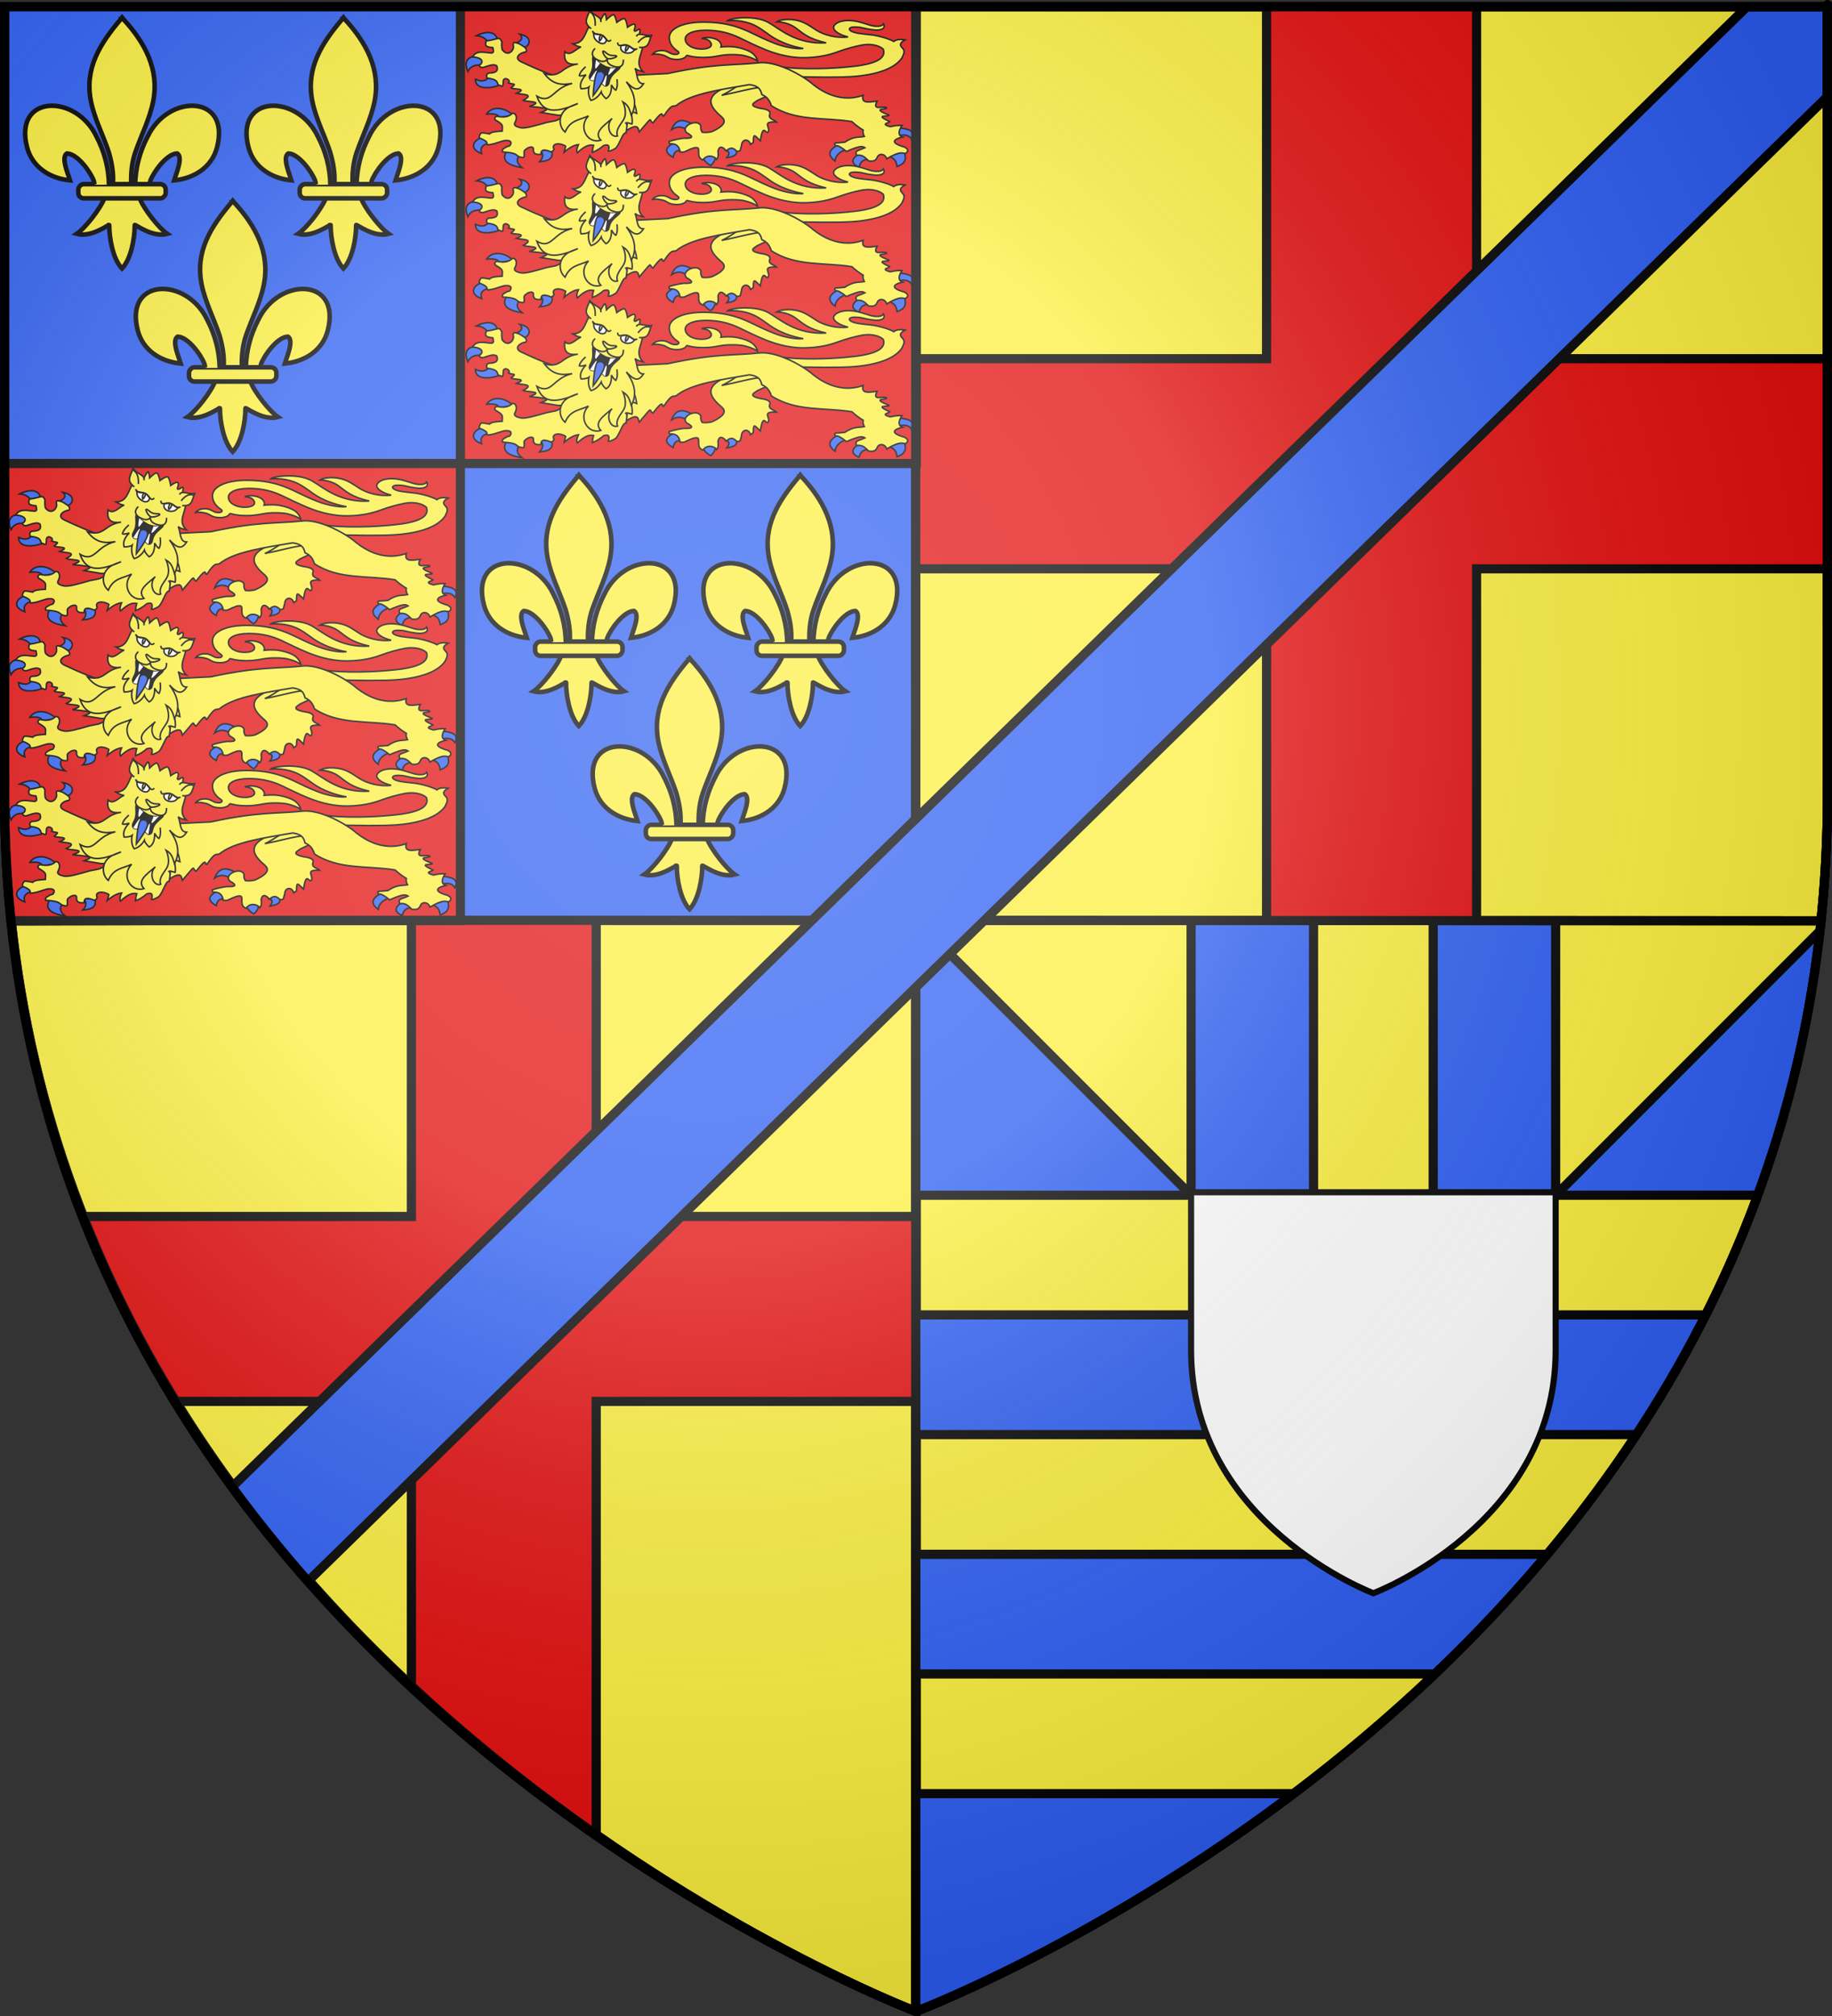
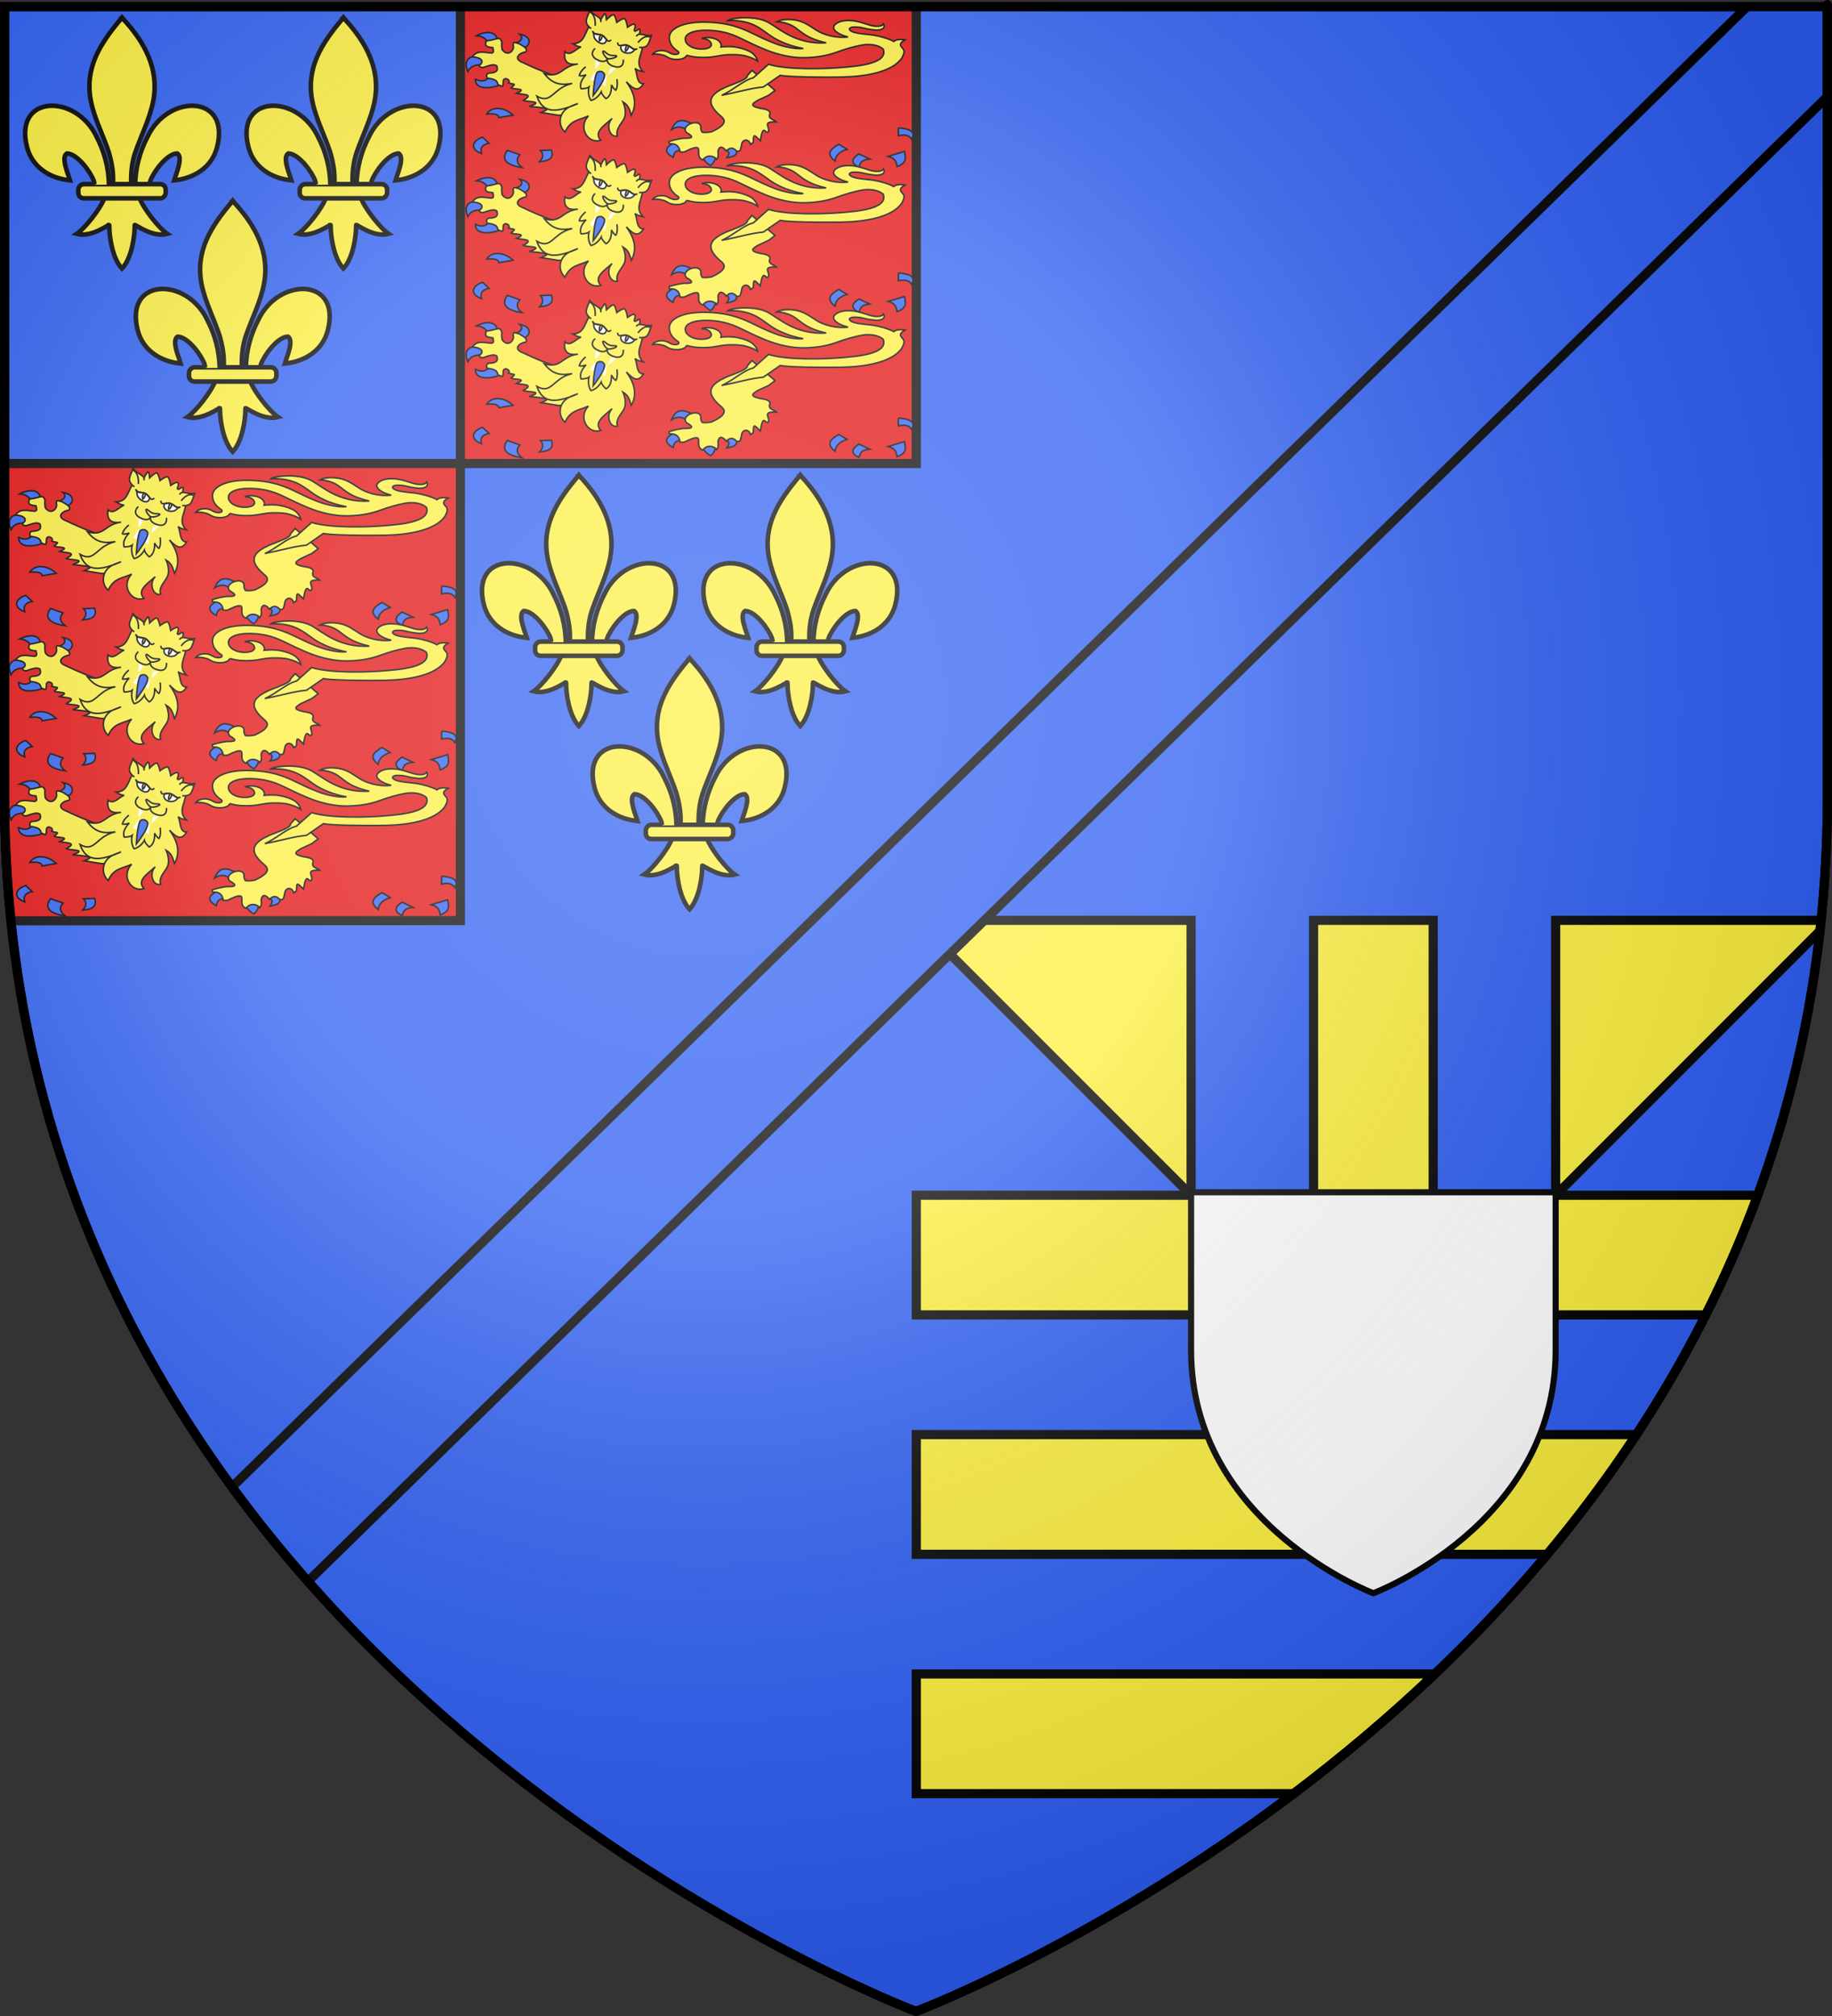
<svg xmlns="http://www.w3.org/2000/svg" xmlns:xlink="http://www.w3.org/1999/xlink" style="enable-background:new" id="svg2" height="660" width="600" version="1.0">
  <rect width="100%" height="100%" fill="#333333" stroke="none" />
  <defs id="defs6">
    <radialGradient gradientTransform="matrix(1.348,0,0,1.402,-790.388,-94.975)" gradientUnits="userSpaceOnUse" xlink:href="#linearGradient3673-7" id="radialGradient3199-1" fy="232.376" fx="757.319" r="300" cy="232.376" cx="757.319" />
    <linearGradient id="linearGradient3673-7">
      <stop offset="0" style="stop-color:#ffffff;stop-opacity:0.314" id="stop3675-4" />
      <stop offset="0.415" style="stop-color:#ffffff;stop-opacity:0.251" id="stop3677-0" />
      <stop offset="0.776" style="stop-color:#6b6b6b;stop-opacity:0.125" id="stop3679-9" />
      <stop offset="1" style="stop-color:#000000;stop-opacity:0.125" id="stop3681-4" />
    </linearGradient>
    <clipPath id="clipPath1068" clipPathUnits="userSpaceOnUse">
      <use height="100%" width="100%" id="use1070" xlink:href="#path12461" y="0" x="0" />
    </clipPath>
  </defs>
  <g id="layer4" />
  <g id="layer2" />
  <g id="g7528" />
  <g style="fill:#fcef3c;stroke:#000000;stroke-width:3" id="g187">
    <g id="g170" style="fill:#2b5df2">
      <path d="m 300,658.5 c 0,0 298.5,-112.32 298.5,-397.772 0,-285.452 0,-258.552 0,-258.552 H 1.5 v 258.552 c 0,285.452 298.5,397.772 298.5,397.772 z" id="path46" />
    </g>
    <path id="rect1086" d="M 300.094 301.303 L 390.094 391.303 L 390.094 301.303 L 300.094 301.303 z M 390.094 391.303 L 300.094 391.303 L 300.094 430.482 L 558.619 430.482 C 564.915 417.994 570.635 404.938 575.652 391.303 L 509.494 391.303 L 469.385 391.303 L 469.385 301.303 L 430.203 301.303 L 430.203 391.303 L 390.094 391.303 z M 509.494 391.303 L 596.057 304.74 C 596.185 303.598 596.307 302.451 596.426 301.303 L 509.494 301.303 L 509.494 391.303 z M 300.094 469.664 L 300.094 508.844 L 506.736 508.844 C 516.971 496.61 526.776 483.558 535.92 469.664 L 300.094 469.664 z M 300.094 548.025 L 300.094 587.205 L 423.656 587.205 C 438.931 575.659 454.568 562.634 469.914 548.025 L 300.094 548.025 z " />
-     <path id="path12461" d="m 299.906,658.5 c 0,0 -269.212,-102.238 -296.219,-357.031 102.338,-0.393 592.688,0 592.688,0 1.381,-13.245 2.125,-26.67 2.125,-40.75 V 2.188 H 299.906 Z" />
    <g style="fill:#e20909" id="g1076">
      <g id="g1064" clip-path="url(#clipPath1068)">
        <path id="path1055" d="m 414.81,-82.742 v 200.171 h -200.158 l -0.013,68.787 h 200.171 v 200.171 h 68.787 V 186.216 H 683.767 V 117.429 H 483.597 V -82.729 Z" />
        <use style="stroke-width:3.409" height="100%" width="100%" transform="matrix(0.88,0,0,0.88,-230.296,294.918)" id="use1060" xlink:href="#path1055" y="0" x="0" />
      </g>
      <path d="M 150.797,2.176 H 300.094 V 151.742 H 1.5 v 108.966 c 0,14.08 0.744,27.505 2.125,40.75 l 147.172,-0.075 z" id="path93" />
    </g>
    <g transform="scale(0.5)" id="g241">
      <g id="g1046">
        <g transform="translate(0,6)" id="g3481">
          <path id="path3399" d="m 144.063,261.345 c -0.051,-0.901 -11.363,8.388 -21.286,5.723 5.446,-3.69 15.698,-16.633 18.213,-23.701 h 22.862 c 2.514,7.068 12.767,20.012 18.213,23.701 -9.922,2.664 -21.235,-6.625 -21.286,-5.723 0.013,8.279 -2.307,22.095 -8.358,28.442 -6.051,-6.348 -8.37,-20.163 -8.358,-28.442 z" />
          <path id="path10710-7" d="m 161.025,234.873 c 0.256,-11.191 3.017,-21.592 8.157,-31.448 13.456,-28.391 54.556,-27.713 45.496,7.01 -3.338,12.795 -14.68,20.315 -28.153,21.605 0.972,-3.371 6.322,-15.29 2.004,-17.622 -6.905,0.262 -15.479,12.229 -17.54,17.936 -0.298,0.819 -0.214,1.766 -0.547,2.572" />
          <path id="path10712-3" d="m 153.262,126.453 c 14.176,15.326 23.695,33.047 19.591,53.831 -2.264,11.467 -7.752,22.087 -11.622,33.133 -2.42,6.93 -3.039,14.17 -2.752,21.455 h -12.027 c 0.576,-7.338 -0.686,-14.45 -2.752,-21.455 -3.687,-11.115 -9.298,-21.658 -11.622,-33.133 -4.345,-21.454 5.854,-37.635 19.53,-53.764 l 0.836,-1.068 0.819,1.001 z" />
          <rect id="rect10716-5" transform="scale(-1,1)" y="234.513" x="-181.047" ry="3.563" rx="3.563" height="9.303" width="57.252" />
          <use height="100%" width="100%" transform="matrix(-1,0,0,1,304.933,0)" id="use228" xlink:href="#path10710-7" y="0" x="0" />
        </g>
        <use xlink:href="#g3481" height="660" width="600" y="0" x="0" id="use3488" transform="translate(72.512,-119.948)" />
        <use xlink:href="#g3481" height="660" width="600" y="0" x="0" id="use3490" transform="translate(-72.512,-119.948)" />
      </g>
      <g id="g1036">
        <g id="g5446" transform="translate(0,6)">
          <g id="g409" style="stroke-width:1">
            <path id="path7195-5" d="m 446.59,72.943 c -2.667,0.038 -5.009,1.604 -6.754,5.971 4.684,-3.05 7.462,-1.345 10.36,0.057 -0.355,-0.12 5.062,-2.475 4.028,-3.432 -2.675,-1.473 -5.282,-2.63 -7.635,-2.596 z m -3.08,13.92 c -0.425,0.024 -0.882,0.184 -1.371,0.521 -7.2,3.163 -6.952,6.383 -1.266,9.643 1.104,-5.081 3.732,-4.661 6.331,-4.341 0.668,0.51 -0.719,-5.992 -3.694,-5.823 z m 37.05,3.487 c -2.631,0.028 -6.781,1.306 -5.384,1.805 2.032,0.726 3.435,1.807 0.92,5.094 8.114,-1.244 6.142,-3.75 6.446,-5.971 0.095,-0.694 -0.787,-0.94 -1.983,-0.928 z m -16.298,4.329 c -2.541,-0.029 -5.013,0.572 -4.166,2.187 1.818,3.358 3.95,4.739 5.296,5.48 1.031,-0.529 3.017,-2.718 3.453,-6.081 0.57,-0.899 -2.042,-1.557 -4.583,-1.585 z" style="fill:#2b5df2" />
            <path id="path2770-2" d="m 507.656,53.236 -15.076,-13.166 -3.015,3.345 c 0.102,2.312 -5.148,4.043 -14.154,7.622 -7.915,3.714 -15.682,8.664 -3.099,19.138 2.233,1.856 4.899,5.062 -6.03,10.017 -1.222,0.278 -3.357,0.795 -6.365,0.382 -0.938,-1.559 -1.008,-2.789 -0.838,-3.927 -1.432,-5.313 -13.602,-0.509 -9.38,4.178 5.355,2.959 3.726,3.881 -1.843,3.655 -2.815,0.411 -5.642,0.832 -9.548,2.152 -0.049,0.635 -0.056,1.242 0.335,1.571 6.086,-0.63 6.744,4.178 6.7,5.25 0.817,0.106 1.598,0.238 2.848,0.043 6.206,-2.991 6.835,-2.855 8.473,-2.805 2.456,0.54 -1.093,6.338 3.755,8.032 3.058,-4.356 8.228,-1.984 8.969,-0.348 1.243,-1.251 1.169,-3.229 0.914,-5.308 0.897,-4.651 4.024,-2.162 5.36,-0.244 3.147,-2.857 4.824,-1.883 6.926,0.169 1.498,0.107 1.658,-0.051 2.287,-0.507 l 0.838,-3.292 c 0.27,-4.396 4.871,-4.515 5.872,-0.656 0.801,-0.603 1.842,-0.959 1.855,-1.564 0.121,-5.925 0.654,-4.552 4.582,-0.802 1.898,-12.145 3.411,-4.009 5.111,-5.752 1.865,-3.067 -4.805,-7.088 5.528,-6.565 -1.66,-1.642 -5.774,-1.777 -4.355,-5.307 0.532,-2.247 -2.545,-3.133 -6.533,-3.675 -8.306,-1.788 -3.44,-3.694 -1.508,-5.152 l 7.208,-3.329 z" />
            <path d="m 493.439,44.945 c -6.641,1.583 -13.552,8.423 -20.704,11.438 12.771,-2.508 18.058,-4.49 27.253,-5.426 l 11.084,-7.666 c 4.486,1.118 27.533,1.404 40.512,1.159 15.815,-0.298 32.982,-3.375 39.2,-12.507 0.722,-1.748 1.893,-3.337 1.184,-5.276 v 3.1e-5 c -0.621,-1.697 -4.961,-3.43 0.876,-6.535 -2.66,-0.539 -5.855,-0.389 -7.406,1.012 -3.17,-1.912 -10.522,-3.855 -14.745,-4.342 -5.502,-0.634 -11.816,-0.956 -13.92,-2.977 -1.116,-1.072 0.196,-2.141 2.957,-2.122 5.992,0.041 4.998,1.088 13.309,1.94 3.121,0.32 7.619,-0.606 5.622,-4.002 -0.955,1.487 -2.729,1.613 -5.146,1.522 -4.196,-0.158 -10.005,-3.552 -16.876,-3.735 -8.082,-0.214 -10.771,3.085 -10.636,4.682 0.181,2.138 3.625,4.654 9.461,6.071 -7.632,1.045 -16.035,-1.451 -20.511,-4.285 -3.751,-2.374 -7.212,-5.093 -12.009,-6.34 -5.408,-1.406 -11.586,-0.922 -14.23,0.746 3,-0.001 8.287,0.887 12.346,3.871 4.927,3.622 8.163,7.166 20.079,9.872 -19.64,1.179 -30.28,-9.064 -37.627,-13.239 -9.118,-5.182 -25.219,-2.962 -27.027,-1.263 2.752,-0.171 7.086,-0.348 12.685,1.139 6.477,1.72 10.093,4.94 15.648,8.793 5.524,3.832 13.503,6.919 21.348,8.271 -4.882,0.567 -12.637,-1.055 -18.351,-3.211 -5.919,-2.233 -11.319,-4.946 -14.553,-6.485 -6.441,-3.065 -15.423,-7.541 -32.385,-7.563 -11.93,-0.017 -19.408,3.11 -21.734,7.268 -1.364,2.438 -0.693,5.939 1.074,8.314 0.886,1.191 2.068,2.371 3.763,3.462 1.193,0.768 0.978,2.157 -1.881,2.097 -3.369,-0.071 -4.266,-2.399 -8.231,-2.541 -3.271,-0.116 -5.519,1.157 -6.442,2.464 1.88,-0.373 4.26,-0.09 6.724,0.514 3.212,0.788 3.445,2.767 9.135,2.868 2.845,0.05 5.756,-0.96 6.177,-2.29 0.15,-0.16 0.502,-0.432 0.841,-0.33 4.43,1.333 9.831,1.447 13.485,1.199 6.102,-0.415 7.984,-1.525 13.695,-1.696 1.78,-0.054 6.916,-0.194 10.596,0.767 4.536,1.184 6.5,2.251 8.16,3.454 -0.265,-1.754 -1.61,-3.599 -3.005,-4.878 -2.58,-2.364 -9.22,-4.248 -13.357,-4.545 -2.754,-0.198 -5.241,-0.067 -7.633,0.173 0.483,-1.206 0.024,-3.269 -2.318,-4.657 -2.405,-1.425 -6.938,-2.126 -10.389,-0.934 3.909,0.271 5.639,1.484 6.314,3.358 0.643,1.783 -1.228,3.275 -5.129,3.539 -5.75,0.391 -10.664,-1.925 -11.678,-5.266 -1.342,-4.426 4.596,-7.015 13.31,-7.019 8.735,-0.004 15.705,1.933 21.698,4.777 5.149,2.444 10.209,5.025 16.341,7.547 4.783,1.967 14.834,5.824 26.683,5.636 8.78,-0.14 15.508,-1.588 21.337,-3.723 5.829,-2.136 10.818,-3.443 15.528,-4.416 5.663,-1.169 11.562,-0.197 14.627,2.573 3.343,9.784 -17.666,11.167 -27.892,12.042 -10.944,0.896 -34.833,1.662 -47.318,-2.144 z" id="path1917-0" />
            <path id="path1888-2" d="m 325.818,64.971 c -2.924,0.039 -5.505,1.261 -7.043,3.679 6.281,-0.485 7.871,0.67 8.024,2.328 l 9.258,-1.591 c -3.172,-2.983 -6.925,-4.46 -10.239,-4.416 z M 316.108,83.823 c -6.954,2.262 -8.628,7.837 -0.663,10.723 -1.205,-3.792 0.613,-5.938 4.87,-6.755 z m 45.084,8.417 -7.223,0.278 c 1.956,2.155 2.212,4.55 -0.551,7.371 5.603,-0.441 9.716,-1.924 7.774,-7.648 z m -28.881,0.173 c -4.144,5.854 -1.08,9.653 9.572,11.289 -3.813,-2.986 -3.703,-5.752 -1.394,-8.395 z" style="fill:#2b5df2" />
            <path id="path2791-1" d="m 588.458,77.704 v 5.152 c 3.961,-0.858 7.13,-0.483 8.709,2.362 2.896,-5.279 -1.682,-6.982 -8.709,-7.514 z m -38.988,10.766 c -5.254,2.939 -8.848,6.148 -2.523,10.969 0.411,-3.709 3.143,-6.225 7.895,-7.702 z m 43.058,4.645 -10.744,3.223 c 4.628,1.17 5.427,3.851 5.779,6.71 7.343,-2.622 5.244,-6.387 4.966,-9.932 z m -29.954,1.611 c -4.762,3.204 -5.641,6.149 0,8.66 1.213,-2.094 0.664,-4.692 7.163,-5.273 z" style="fill:#2b5df2" />
-             <path d="m 410.286,79.511 c 8.07,-5.273 7.697,-1.213 8.381,0.928 9.961,-11.658 5.781,-7.563 9.035,-5.976 7.625,-9.985 5.423,-4.145 7,-4.392 5.894,-8.874 6.089,-5.895 8.221,-6.943 9.668,-7.91 29.45,-10.525 48.105,-13.73 6.96,1.103 7.169,3.938 8.058,6.599 3.153,1.223 5.122,3.672 6.105,7.14 16.003,10.504 35.091,7.545 52.826,10.489 2.178,1.995 4.579,3.886 7.407,5.573 -0.426,1.489 0.088,2.829 0.733,4.148 -3.963,0.793 -6.545,-0.383 -12.86,3.768 l -4.233,0.378 c -2.756,-0.081 -2.7,0.772 -1.791,1.907 1.449,-0.379 3.98,1.128 7.163,3.771 10.268,-4.519 10.776,-3.093 12.047,-2.433 -4.484,2.142 -6.774,1.571 -5.372,4.955 4.16,-0.657 5.801,1.801 7.895,3.698 1.983,0.056 4.091,0.666 5.453,-2.052 1.113,-3.526 5.592,-2.527 6.349,0.612 8.738,-5.106 9.813,-3.659 12.372,-3.482 2.475,-1.808 1.242,-3.026 -0.57,-4.152 -12.792,-3.543 -3.789,-6.101 -1.465,-6.541 -2.889,-1.121 -2.863,-3.726 -0.326,-7.61 -1.871,-0.009 -3.174,-0.239 -7.733,0.792 -6.606,-1.859 -1.033,-2.29 -0.244,-3.283 -11.06,-5.156 -0.453,-2.886 -0.488,-4.263 -12.334,-4.973 -1.617,-3.338 -1.547,-4.785 -1.917,-1.677 -9.956,2.411 -6.267,-4.396 -4.919,0.539 -10.746,1.969 -9.198,-3.83 -4.92,1.717 -17.441,4.973 -32.558,-6.93 -6.267,-5.601 -22.719,-15.011 -34.43,-14.448 -19.458,2.036 -29.08,0.264 -61.047,7.141 l -50.628,2.501 -12.128,1.01 c 0.263,15.149 -2.619,24.605 -10.504,27.331 -0.389,0.135 -5.39,1.02 -5.789,1.13 -7.781,2.15 -14.717,4.391 -17.669,3.38 -3.41,-0.754 -4.189,-1.962 -3.126,-3.489 0.599,-1.384 1.05,-2.765 0.569,-4.137 -0.486,-0.689 -0.205,-1.652 -2.384,-1.736 -2.441,2.528 -5.955,2.884 -10.103,1.957 -1.09,0.181 -1.894,1.128 -1.15,2.404 5.911,3.369 4.551,3.655 4.565,7.322 -3.635,0.219 -7.261,0.442 -8.286,1.85 -1.931,-0.365 -3.904,-0.786 -5.479,-0.68 -0.931,1.097 -1.432,2.19 -1.27,3.275 6.618,2.679 4.444,3.243 5.277,4.531 3.948,-0.1 7.36,-1.797 11.029,-2.728 5.64,-0.702 4.888,2.182 3.448,3.529 -1.256,-0.004 -2.651,1.001 -4.021,1.826 -0.905,1.065 -0.689,1.564 -0.446,2.049 9.851,0.59 8.371,2.086 11.026,3.252 4.612,1.234 2.613,-0.963 3.2,-1.817 -0.751,-3.039 1.246,-2.945 2.196,-4.046 1.579,-0.645 4.259,-1.474 3.703,1.678 0.412,2.811 2.759,2.628 5.063,2.511 -0.266,-3.284 2.186,-3.487 6.453,-1.635 0.91,-0.196 1.659,-0.632 2.027,-1.631 -2.129,-4.343 4.437,-4.403 7.656,-2.039 l -1.023,3.86 c 3.96,-3.425 7.163,-4.774 9.364,-4.928 -1.019,2.232 -1.377,4.077 -0.734,5.335 5.707,-5.262 8.321,-5.294 10.669,-4.877 -0.659,2.051 -0.638,3.236 -0.805,4.662 3.382,-1.296 5.417,-2.893 7.341,-4.515 3.825,-1.245 3.971,0.736 3.111,3.598 0.949,0.252 2.393,-0.414 4.842,-1.835 3.039,-3.314 4.442,-10.489 6.738,-9.973 0.232,-2.247 1.279,-5.611 -0.163,-6.573 0.572,-0.498 2.478,0.229 4.07,0.668 0.487,-2.074 -0.078,-4.972 -0.651,-7.877 1.714,-0.027 2.645,0.493 3.744,0.895 -0.429,-2.73 -0.886,-5.39 -1.953,-6.529" id="path13442-5" />
          </g>
          <g id="g398" style="stroke-width:1">
            <path id="path6302-4" d="m 319.428,15.286 c -2.142,0.043 -4.675,0.727 -7.353,2.073 5.294,0.423 6.212,2.933 8.417,4.754 4.414,-0.711 5.743,-0.906 5.261,-1.785 -0.269,-3.402 -2.755,-5.114 -6.325,-5.043 z m 21.01,1.103 c 3.048,2.66 0.156,5.339 -3.426,5.87 0.249,1.026 5.713,5.062 5.696,3.109 4.256,-0.744 6.841,-7.28 -2.271,-8.979 z m -27.399,14.096 c -0.339,-0.011 -0.694,0.006 -1.065,0.054 -5.933,0.775 -8.183,3.94 -5.525,10.289 1.729,-3.617 5.029,-4.627 9.209,-4.179 3.919,0.421 2.467,-5.999 -2.618,-6.165 z m 8.879,13.027 c -0.704,-0.028 -1.209,0.247 -1.311,0.923 -1.928,1.587 -3.475,3.903 -9.21,1.466 0.096,8.494 13.654,5.022 16.691,3.467 -0.161,-2.954 -4.06,-5.771 -6.171,-5.855 z" style="fill:#2b5df2" />
            <path d="m 372.418,69.588 7.817,-18.616 -4.856,-3.63 c -9.912,-2.459 -20.885,-6.678 -32.691,-12.279 -7.443,-2.801 -1.902,-6.695 1.658,-7.059 1.007,-0.913 0.406,-1.861 -0.474,-2.939 -2.415,-1.697 -3.821,-2.588 -4.975,-2.829 -1.446,-0.275 -3.274,-1.337 -2.606,1.978 0.516,2.343 -3.233,7.505 -7.344,2.333 -0.394,-1.797 -0.426,-3.759 -0.237,-5.178 -0.681,-0.854 -0.501,-2.309 -2.606,-2.169 -3.348,0.893 -5.811,1.405 -7.581,1.621 -0.691,2.129 -1.434,4.022 4.264,4.362 0.34,1.494 1.064,3.201 -0.711,3.527 -4.291,-0.115 -9.831,-2.26 -12.555,2.541 7.71,0.545 7.011,4.157 4.264,5.479 0.711,1.525 2.053,1.864 4.027,1.018 6.001,-2.065 6.251,-1.163 7.581,-0.664 0.981,2.651 0.397,4.688 -5.212,4.754 -1.333,0.363 -1.879,1.745 -1.066,3.296 6.439,0.831 6.505,2.27 7.107,4.372 3.095,0.866 3.251,2.57 3.435,-2.716 0.801,-2.81 5.265,-0.279 3.435,1.511 3.494,1.289 5.6,-0.045 1.658,3.229 1.136,1.186 11.794,0.138 3.553,3.582 3.67,0.894 12.378,0.393 4.383,4.519 1.816,1.26 14.886,0.392 4.027,4.049 16.903,1.262 10.673,2.618 7.581,3.962 l 11.134,1.801 z" id="path1883-8" />
            <path d="m 409.078,6.243 c -1.19,-0.538 -5.079,2.415 -5.079,2.415 0,0 -0.959,-4.695 -2.096,-4.995 -1.137,-0.3 -4.646,3.207 -4.646,3.207 0,0 -0.363,-4.024 -1.065,-3.966 -0.703,0.058 -2.603,4.088 -2.935,4.373 -11.827,0.939 -7.022,15.029 -17.987,15.368 1.578,0.859 2.928,1.943 5.296,2.101 -3.514,1.253 -6.905,6.42 -10.565,3.119 -0.922,6.205 1.603,9.074 8.506,8.025 -11.071,1.541 -10.605,9.481 -21.953,6.354 6.001,7.767 12.014,7.386 18.236,6.391 -12.867,2.929 -13.229,13.932 -23.126,8.369 3.916,11.298 12.3,9.977 21.129,7.096 1.466,-0.782 5.72,-2.294 5.72,-2.294 0,0 -3.826,1.676 -5.72,2.294 -7.557,4.028 -7.108,12.72 -2.655,16.356 3.51,-7.949 8.984,-7.615 15.349,-10.568 -7.244,7.338 -0.414,18.704 8.047,15.905 -4.519,-4.915 0.934,-8.755 7.425,-14.198 -4.441,4.032 -1.562,12.912 3.505,11.445 -1.565,-4.406 2.781,-8.137 4.379,-11.463 1.597,-3.322 0.424,-8.186 -0.796,-10.85 3.91,2.325 4.331,5.282 5.479,8.781 4.858,-9.024 0.425,-16.914 -3.258,-21.967 5.034,5.429 7.905,6.443 11.227,1.333 -4.876,-0.084 -3.794,-6.752 -5.569,-10.102 1.854,1.517 3.564,1.647 5.296,2.101 -7.68,-7.613 4.302,-14.549 -2.587,-23.086 0.002,-0.156 0.592,-3.676 0.592,-3.829 -0.003,-2.81 -3.266,2.067 -3.836,-0.146 0.582,-2.001 1.094,-3.212 0.171,-3.888 -0.922,-0.676 -4.528,1.925 -4.528,1.925 0,0 -0.767,-5.067 -1.957,-5.605 z" id="path4686-5-9" />
            <g id="g1638">
-               <path style="fill:#000000" id="path4684-3-2" d="m 389.114,30.734 c 0.782,0.119 1.108,2.824 3.529,4.507 2.766,1.923 3.816,2.651 7.19,3.301 3.374,0.65 6.094,-2.026 6.283,-0.685 0.188,1.341 -3.352,2.987 -5.53,6.059 -2.178,3.072 -1.095,5.462 -3.167,6.236 -2.072,0.775 -2.376,-1.992 -5.149,-3.147 -2.773,-1.155 -4.914,0.648 -5.937,-1.491 -1.023,-2.14 1.254,-3.398 1.861,-7.065 0.608,-3.668 -0.543,-6.78 0.567,-7.579 0.139,-0.1 0.242,-0.153 0.354,-0.136 z" />
              <path style="fill:#ffffff;fill-rule:evenodd;stroke:none;stroke-width:2.872" id="path2932-4-9-5-4" d="m 390.501,32.834 c -0.387,2.214 -0.988,5.222 -0.447,5.969 0.447,0.616 1.705,-1.906 2.963,-3.295 -0.141,-0.098 -0.24,-0.179 -0.39,-0.284 -1.027,-0.714 -1.659,-1.584 -2.127,-2.391 z m 13.054,5.307 c -1.043,0.353 -2.323,0.683 -3.728,0.412 -0.032,-0.006 -0.047,-0.025 -0.079,-0.031 -0.333,1.847 -1.961,4.492 -1.11,4.374 0.961,-0.134 3.317,-2.961 4.917,-4.755 z m -12.741,2.124 c -0.648,-0.182 -2.891,3.596 -4.264,5.659 0.807,1.099 2.144,0.611 3.808,0.694 -0.055,-2.384 0.601,-6.107 0.545,-6.231 -0.029,-0.066 -0.039,-0.107 -0.09,-0.122 z m 6.491,3.047 c -0.031,-0.032 -0.085,-0.021 -0.132,-0.009 -0.231,0.055 -1.998,3.117 -3.418,4.618 1.137,0.961 1.714,2.116 2.644,2.338 0.261,-1.909 1.354,-6.489 0.907,-6.947 z" />
              <path id="path2472-67-2-4-0-1-3-6" d="m 418.586,25.004 c 6.525,0.623 6.123,-2.841 8.164,-7.906 -4.218,0.869 -8.519,-2.418 -9.927,0.734 M 393.477,8.472 C 394.546,5.047 389.007,4.49 386.365,0.805 384.477,6.15 381.788,8.57 387.217,12.761 m 2.602,12.913 c -2.862,2.739 -2.49,5.85 2.294,7.864 4.784,2.014 5.78,-1.118 5.78,-1.118 0,0 -1.323,3.003 3.538,4.814 4.861,1.811 7.18,-0.232 6.865,-4.232" />
              <path id="path2978-8-0-3-1" d="m 395.068,27.497 c 0.912,-0.3 1.726,1.453 3.913,2.386 2.187,0.933 4.468,0.085 4.877,0.855 0.412,0.776 -4.373,2.226 -5.854,1.636 -1.535,-0.611 -3.865,-4.571 -2.937,-4.877 z" />
              <path id="path3451-9-6-7-8" d="m 388.92,15.498 c -0.075,3.172 0.532,3.801 2.012,5.355 3.606,2.937 6.041,1.688 6.287,-0.828 -1.334,-1.758 -1.61,-2.254 -2.486,-2.734 -0.246,-0.135 -0.504,2.72 -2.066,3.492 -0.218,-0.541 -0.315,-2.654 0.889,-4.037 -0.864,-0.365 -3.283,-0.139 -4.635,-1.248 z m 20.955,7.955 c -0.656,-0.038 -1.356,0.133 -2.963,0.418 -1.03,2.205 0.536,4.667 4.105,4.949 2.116,-0.129 2.977,-0.176 5.006,-2.572 -1.728,-0.113 -3.367,-1.947 -4.246,-2.273 -0.019,1.853 -1.479,3.347 -1.996,3.596 -0.647,-1.649 1.036,-3.936 0.766,-4.006 -0.241,-0.062 -0.453,-0.099 -0.672,-0.111 z" style="fill:#ffffff" />
              <path style="fill:none" id="path4797-4-2" d="m 425.861,18.334 c 0,0 -3.42,-2.239 -7.973,3.6 m -0.512,3.798 c -1.892,2.244 -4.2,-1.293 -6.135,-1.987 -3.412,-1.224 -6.559,1.849 -6.635,-1.946 m -4.319,-1.713 c -2.551,2.754 -2.857,-1.69 -6.185,-3.138 -1.887,-0.821 -5.917,0.201 -5.842,-2.764 m -4.626,23.536 c 0,0 -3.864,3.121 -4.146,5.842 1.46,0.478 4.396,-0.583 4.396,-0.583 0,0 -5.014,4.587 -3.295,9.114 3.871,0.018 5.181,-1.081 5.181,-1.081 0,0 -1.277,4.957 1.328,8.722 4.399,-0.987 6.714,-5.532 6.714,-5.532 0,0 0.246,1.716 3.12,4.374 4.246,-2.16 3.554,-9.011 3.554,-9.011 0,0 1.473,2.81 2.867,3.464 1.579,-2.206 0.774,-7.18 0.774,-7.18 M 389.862,10.894 c 0.489,-7.736 -3.441,-9.047 -3.441,-9.047" />
              <path style="fill:#2b5df2" id="path4805-3-1" d="m 395.725,42.292 c 1.927,2.828 -7.183,14.308 -7.183,14.308 0,0 0.544,-11.975 2.557,-15.176 0,0 2.699,-1.961 4.626,0.867 z" />
            </g>
          </g>
        </g>
        <use x="0" y="0" xlink:href="#g5446" id="use411" transform="translate(0,95)" width="100%" height="100%" />
        <use height="100%" width="100%" transform="translate(0,190)" id="use413" xlink:href="#g5446" y="0" x="0" />
      </g>
      <use height="100%" width="100%" transform="translate(299.23,299.54)" id="use1048" xlink:href="#g1046" y="0" x="0" />
      <use height="100%" width="100%" transform="translate(-299.23,300)" id="use1050" xlink:href="#g1036" y="0" x="0" />
    </g>
    <use style="fill:#ffffff;stroke-width:10" height="100%" width="100%" id="use1078" xlink:href="#path46" y="0" x="0" transform="matrix(0.2,0,0,0.2,389.794,389.89)" />
    <use height="100%" width="100%" style="fill:none" id="use1150" xlink:href="#path12461" y="0" x="0" />
-     <path id="rect1897" d="M 572.068,2.283 75.996,486.812 c 7.953,10.853 16.288,21.141 24.871,30.881 L 598.393,31.736 V 2.283 Z" style="fill:#2b5df2" />
+     <path id="rect1897" d="M 572.068,2.283 75.996,486.812 c 7.953,10.853 16.288,21.141 24.871,30.881 L 598.393,31.736 V 2.283 " style="fill:#2b5df2" />
    <use style="opacity:0.8;fill:url(#radialGradient3199-1)" x="0" y="0" xlink:href="#path46" id="use167" width="100%" height="100%" />
  </g>
</svg>